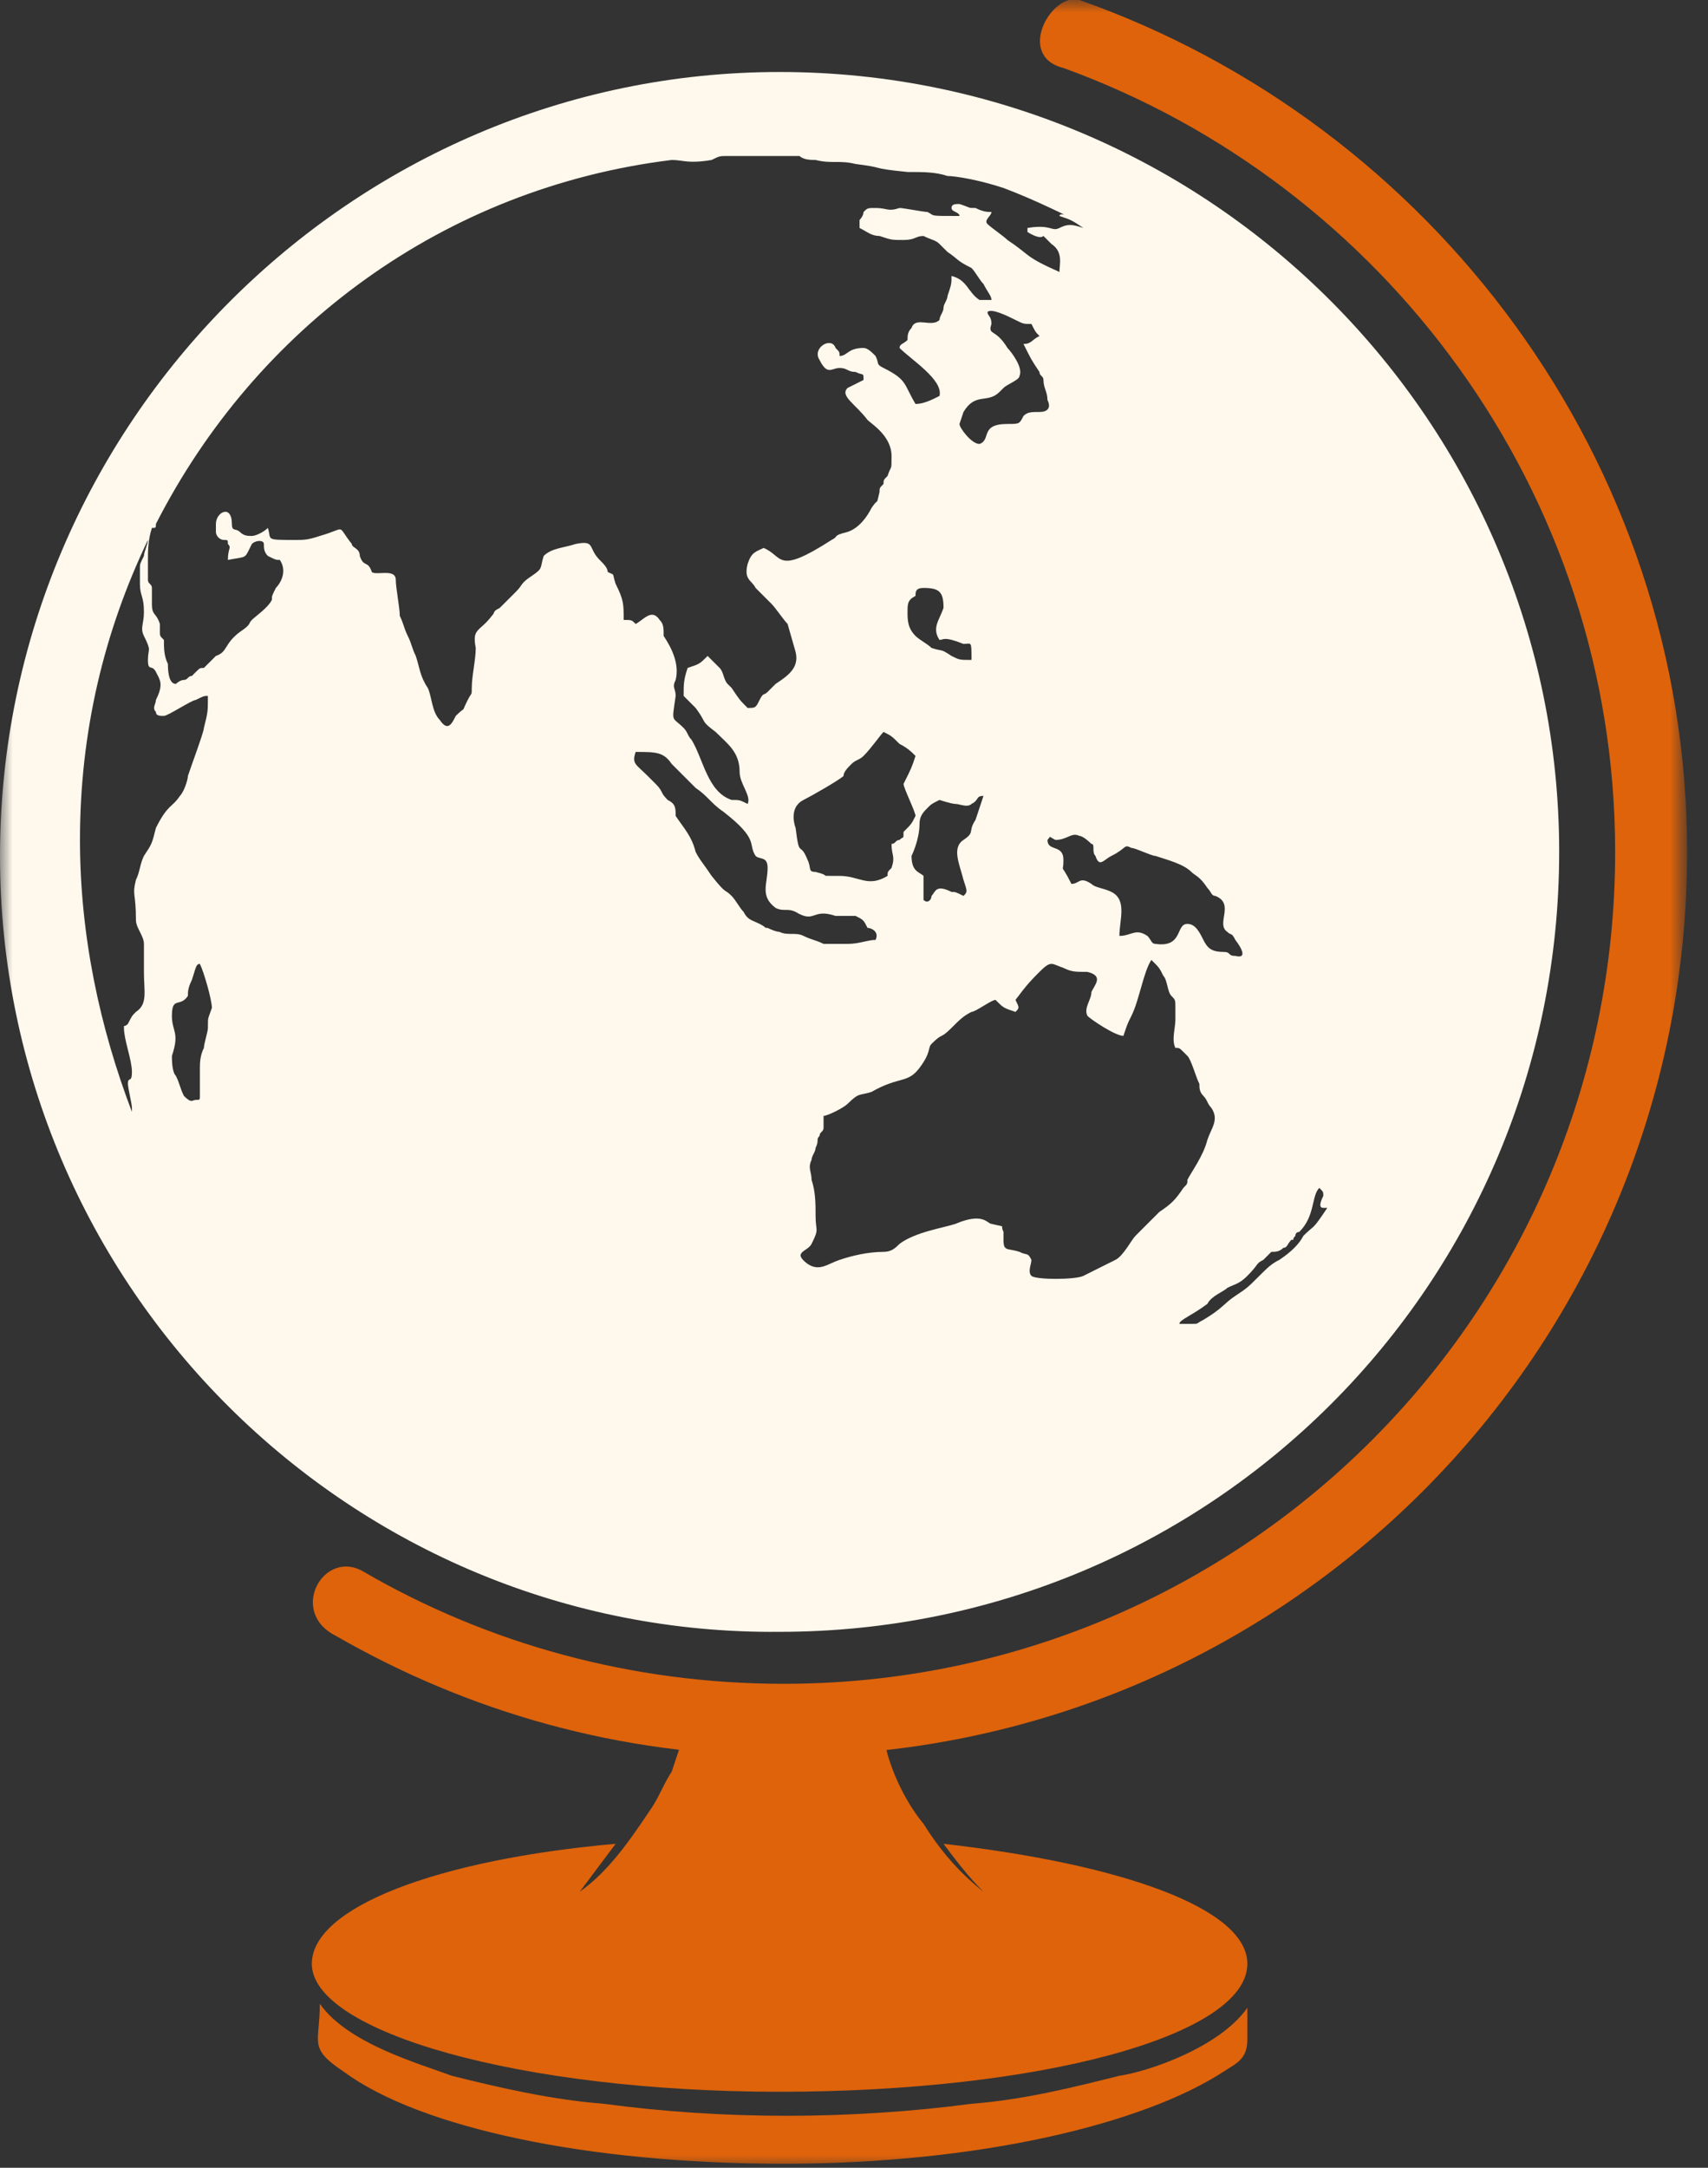
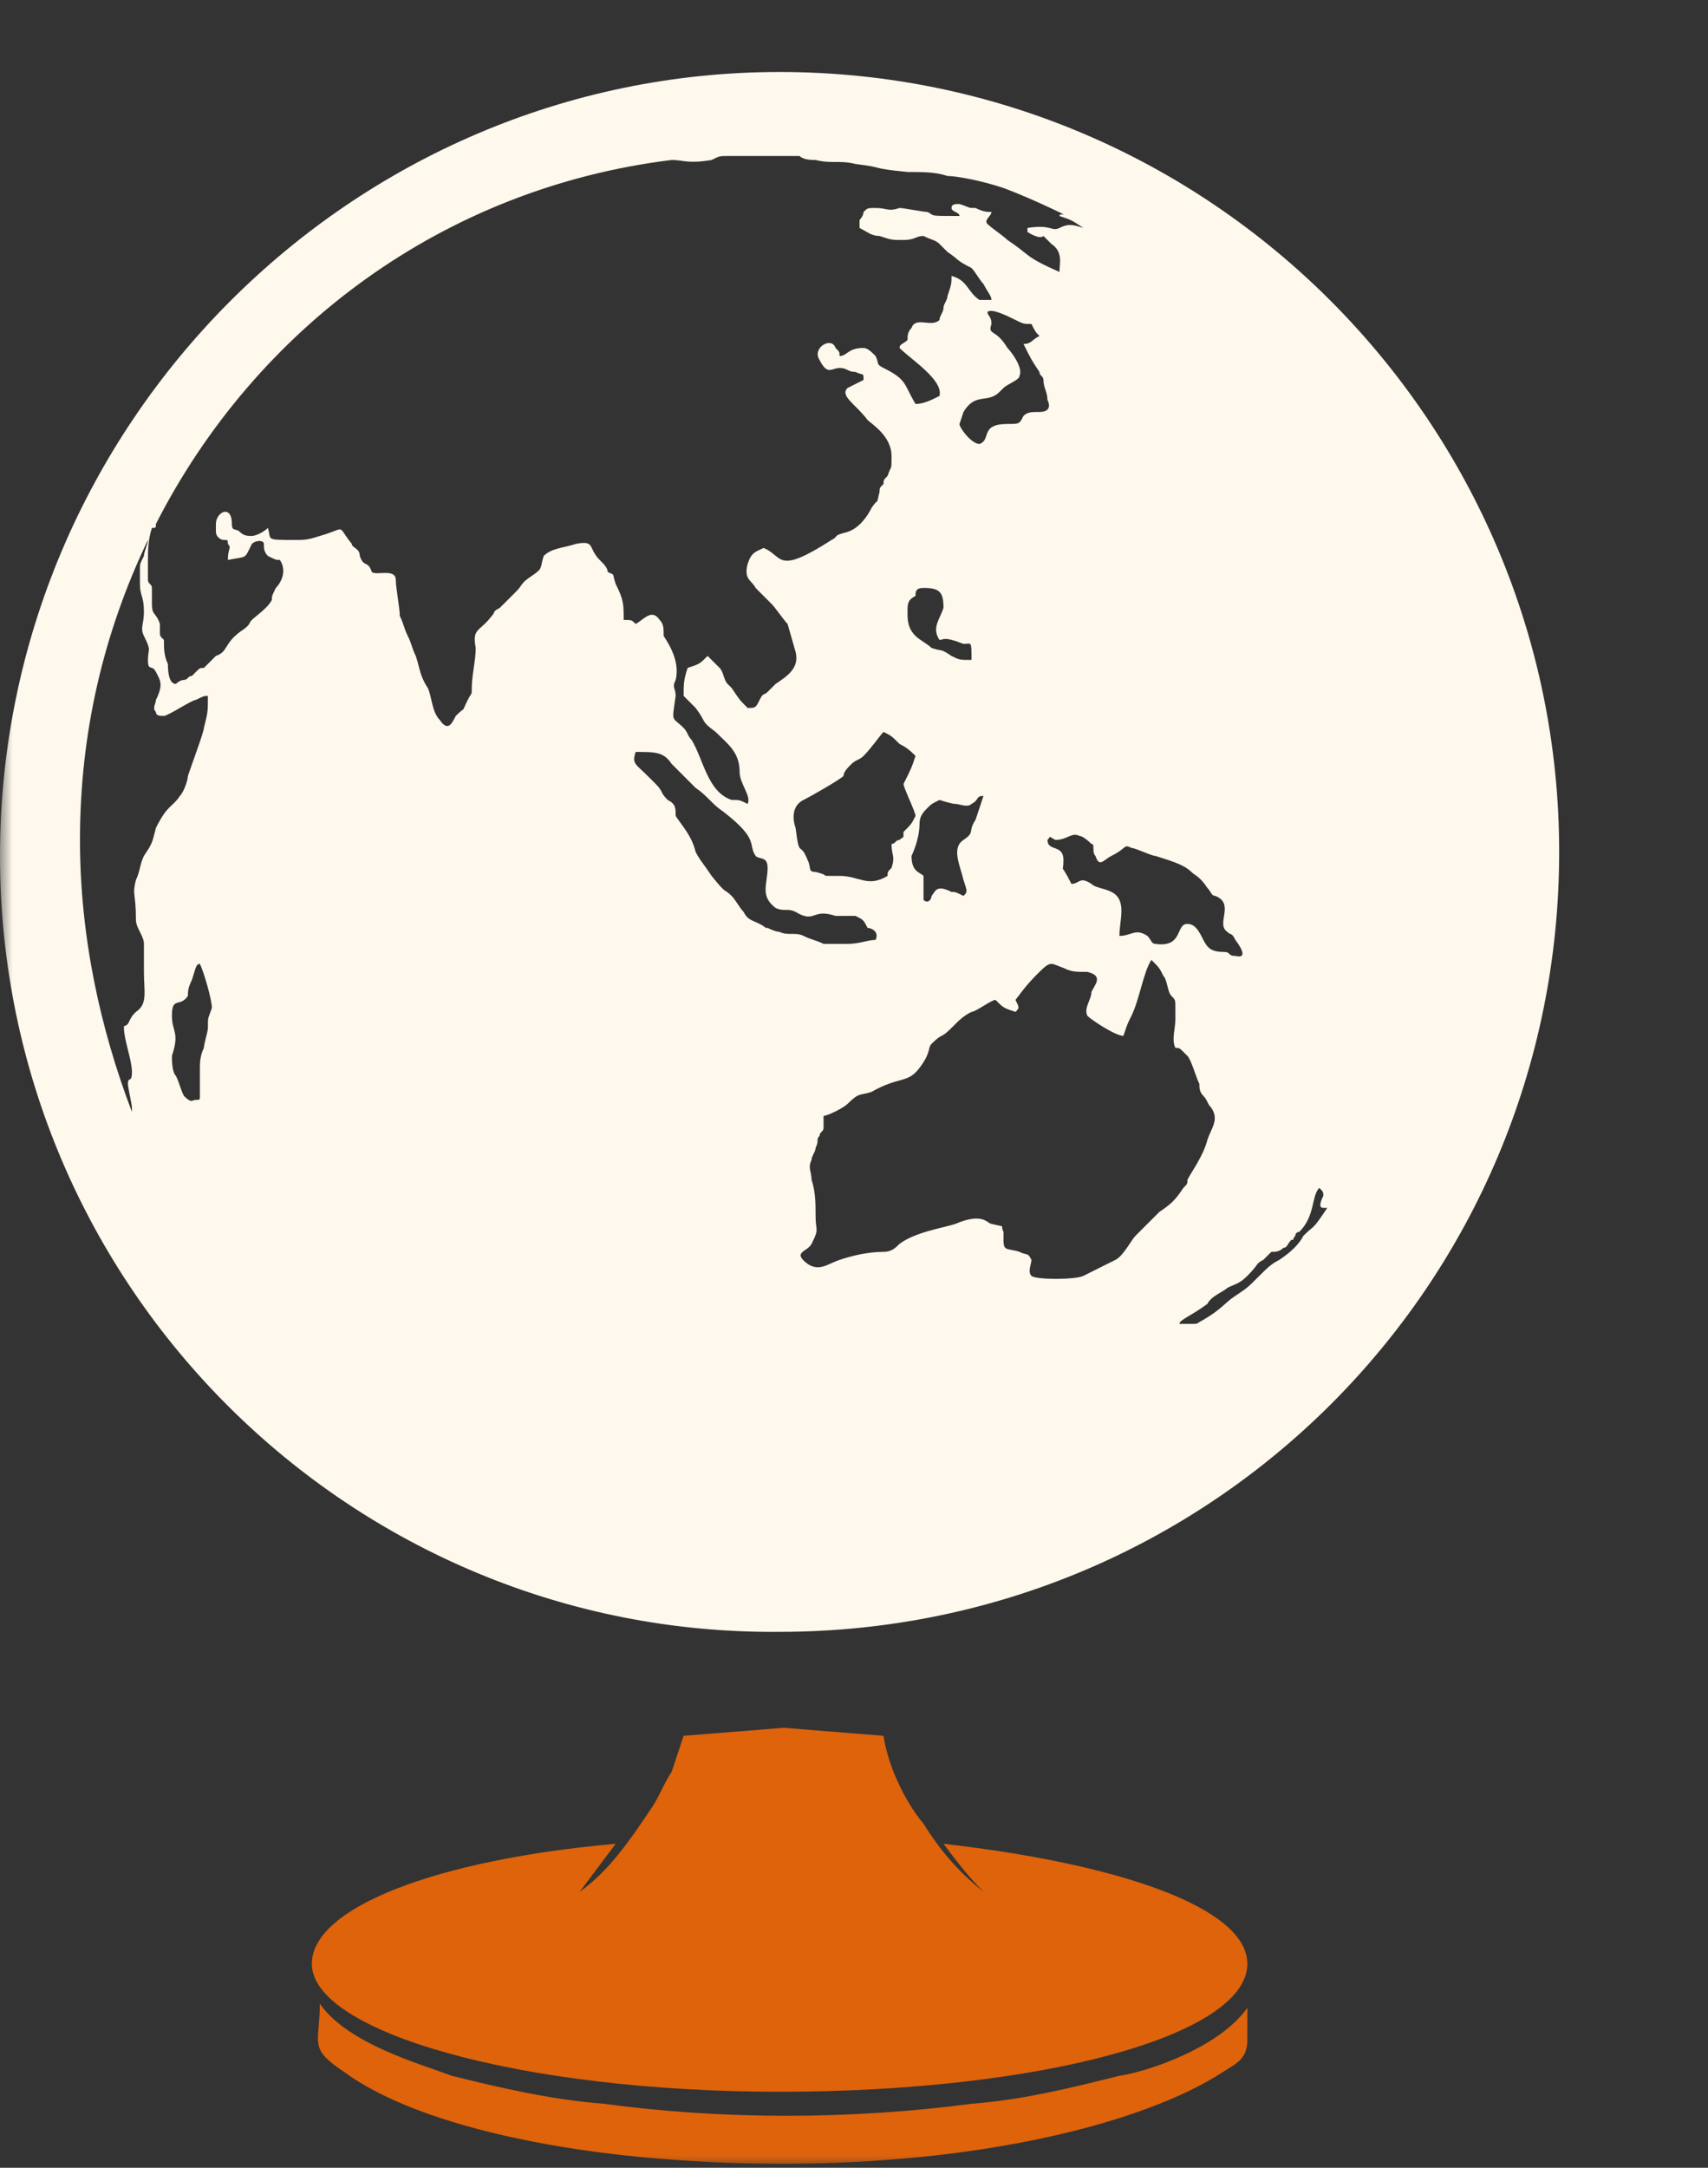
<svg xmlns="http://www.w3.org/2000/svg" width="67" height="85" viewBox="0 0 67 85" fill="none">
  <rect x="0" y="0" width="67" height="85" fill="#333333" stroke="none" />
  <mask id="mask0_158_874" style="mask-type:luminance" maskUnits="userSpaceOnUse" x="0" y="0" width="67" height="85">
    <path d="M66.024 0H0V85H66.024V0Z" fill="white" />
  </mask>
  <g mask="url(#mask0_158_874)">
    <path d="M48.93 78.727V79.982C48.93 80.766 48.459 80.923 47.989 81.236C44.852 83.275 38.422 84.843 30.738 84.843C23.053 84.843 16.467 83.432 13.487 81.236C12.076 80.295 12.546 80.139 12.546 78.57C13.644 80.139 16.467 80.923 17.721 81.393C19.603 81.864 21.642 82.334 23.681 82.491C26.033 82.805 28.386 82.962 30.895 82.962C33.247 82.962 35.756 82.805 38.109 82.491C40.148 82.334 42.029 81.864 43.911 81.393C45.009 81.236 47.832 80.295 48.93 78.727Z" fill="#DE630B" />
  </g>
  <mask id="mask1_158_874" style="mask-type:luminance" maskUnits="userSpaceOnUse" x="0" y="0" width="67" height="85">
    <path d="M66.024 0H0V85H66.024V0Z" fill="white" />
  </mask>
  <g mask="url(#mask1_158_874)">
    <path d="M37.011 72.297C43.911 73.081 48.93 74.806 48.93 77.002C48.93 79.825 40.775 82.02 30.581 82.02C20.387 82.02 12.232 79.668 12.232 77.002C12.232 74.806 17.094 72.924 24.151 72.297C23.681 72.924 23.21 73.552 22.74 74.179C23.838 73.395 24.622 72.297 25.563 70.886C25.876 70.415 26.033 69.945 26.347 69.474C26.504 69.004 26.66 68.533 26.817 68.063L30.738 67.749L34.659 68.063C34.815 69.16 35.443 70.572 36.227 71.513C37.011 72.767 37.795 73.552 38.579 74.179C37.952 73.552 37.481 72.924 37.011 72.297Z" fill="#DE630B" />
  </g>
  <mask id="mask2_158_874" style="mask-type:luminance" maskUnits="userSpaceOnUse" x="0" y="0" width="67" height="85">
    <path d="M66.024 0H0V85H66.024V0Z" fill="white" />
  </mask>
  <g mask="url(#mask2_158_874)">
-     <path d="M42.343 -0C56.144 4.861 66.181 18.035 66.181 33.404C66.181 53.007 50.341 68.847 30.738 68.847C24.308 68.847 18.349 67.121 13.173 64.142C11.291 63.201 12.703 60.692 14.271 61.633C19.133 64.455 24.779 66.024 30.738 66.024C48.773 66.024 63.358 51.439 63.358 33.404C63.358 19.289 54.262 7.214 41.716 2.666C39.834 2.195 41.245 -0.314 42.343 -0Z" fill="#DE630B" />
-   </g>
+     </g>
  <mask id="mask3_158_874" style="mask-type:luminance" maskUnits="userSpaceOnUse" x="0" y="0" width="67" height="85">
    <path d="M66.024 0H0V85H66.024V0Z" fill="white" />
  </mask>
  <g mask="url(#mask3_158_874)">
    <path d="M5.175 43.598V43.441C5.175 43.285 5.018 42.657 5.018 42.5C5.018 42.187 5.175 42.5 5.175 42.03C5.175 41.559 4.862 40.775 4.862 40.305C4.862 40.148 4.862 40.305 5.018 40.148C5.175 39.834 5.175 39.834 5.332 39.678C5.803 39.364 5.646 38.893 5.646 38.109C5.646 37.639 5.646 37.325 5.646 37.011C5.646 36.698 5.332 36.384 5.332 36.071C5.332 34.973 5.175 35.13 5.332 34.502C5.489 34.189 5.489 33.875 5.646 33.561C5.959 33.091 5.959 33.091 6.116 32.464C6.587 31.523 6.744 31.679 7.057 31.209C7.214 31.052 7.371 30.581 7.371 30.425C7.528 29.954 7.998 28.7 7.998 28.543C8.155 27.916 8.155 27.916 8.155 27.288C7.998 27.288 7.998 27.288 7.684 27.445C7.528 27.445 6.587 28.072 6.43 28.072C6.273 28.072 6.116 28.072 6.116 27.916C5.959 27.759 6.116 27.602 6.116 27.445C6.43 26.818 6.273 26.661 6.116 26.347C5.959 26.034 5.803 26.347 5.803 25.877C5.803 25.406 5.959 25.563 5.646 24.936C5.489 24.622 5.646 24.465 5.646 23.995C5.646 23.367 5.489 23.367 5.489 22.897C5.489 22.74 5.489 22.427 5.489 22.27C5.489 22.113 5.489 22.113 5.646 21.799C5.646 21.642 5.803 21.329 5.803 21.172C4.077 24.779 3.137 28.7 3.137 32.934C3.137 36.698 3.921 40.305 5.175 43.598ZM39.834 39.678C39.364 39.521 39.364 39.521 39.05 39.207C38.893 39.207 38.266 39.678 38.109 39.678C37.795 39.834 37.638 39.991 37.325 40.305C36.854 40.775 37.011 40.462 36.541 40.932C36.384 41.089 36.541 41.246 36.07 41.873C35.6 42.5 35.286 42.187 34.188 42.814C33.718 42.971 33.718 42.814 33.247 43.285C33.09 43.441 32.463 43.755 32.306 43.755C32.306 43.912 32.306 44.069 32.306 44.225C32.306 44.382 32.149 44.382 32.149 44.539C31.993 44.696 32.149 44.696 31.993 45.01C31.993 45.166 31.836 45.323 31.836 45.48C31.679 45.794 31.836 45.951 31.836 46.264C31.993 46.735 31.993 47.205 31.993 47.676C31.993 48.303 32.149 48.146 31.836 48.773C31.679 49.087 31.052 49.087 31.679 49.558C32.149 49.871 32.463 49.558 32.934 49.401C33.404 49.244 34.031 49.087 34.659 49.087C34.972 49.087 35.129 48.93 35.286 48.773C35.913 48.303 37.011 48.146 37.481 47.989C38.579 47.519 38.736 47.989 38.893 47.989C39.52 48.146 39.207 47.989 39.364 48.303C39.364 48.46 39.364 48.303 39.364 48.617C39.364 49.087 39.52 48.93 39.991 49.087C40.304 49.244 40.304 49.087 40.461 49.401C40.461 49.558 40.304 49.871 40.461 50.028C40.618 50.185 42.186 50.185 42.5 50.028C42.814 49.871 42.814 49.871 43.127 49.714C43.441 49.558 43.441 49.558 43.755 49.401C44.068 49.244 44.382 48.617 44.539 48.46C45.009 47.989 44.696 48.303 45.009 47.989C45.166 47.833 45.323 47.676 45.48 47.519C45.95 47.205 46.107 47.048 46.421 46.578C46.578 46.421 46.578 46.421 46.578 46.264C46.734 45.951 47.205 45.323 47.362 44.696C47.518 44.225 47.832 43.912 47.518 43.441C47.362 43.285 47.362 43.128 47.205 42.971C47.048 42.814 47.048 42.657 47.048 42.5C46.891 42.187 46.734 41.559 46.578 41.403L46.421 41.246C46.264 41.089 46.264 41.089 46.107 41.089C45.95 40.775 46.107 40.305 46.107 39.991C46.107 39.834 46.107 39.834 46.107 39.521C46.107 39.207 46.107 39.207 45.95 39.05C45.793 38.893 45.793 38.423 45.636 38.266C45.48 37.952 45.48 37.952 45.166 37.639C44.852 38.109 44.696 39.207 44.382 39.834C44.225 40.148 44.225 40.148 44.068 40.618C43.755 40.618 42.814 39.991 42.657 39.834C42.5 39.521 42.814 39.207 42.814 38.893C42.971 38.58 43.284 38.266 42.657 38.109C42.186 38.109 42.029 38.109 41.716 37.952C41.245 37.796 41.245 37.639 40.775 38.109C40.461 38.423 40.304 38.58 39.834 39.207C39.991 39.521 39.991 39.521 39.834 39.678ZM41.089 32.934C41.089 33.404 41.716 33.091 41.716 33.718C41.716 34.345 41.559 33.718 42.029 34.659C42.343 34.659 42.343 34.345 42.814 34.659C42.971 34.816 43.284 34.816 43.598 34.973C44.225 35.286 43.911 36.071 43.911 36.698C44.382 36.698 44.539 36.384 45.009 36.698C45.166 36.855 45.166 37.011 45.323 37.011C46.421 37.168 46.107 36.227 46.578 36.227C46.891 36.227 47.048 36.541 47.205 36.855C47.362 37.168 47.518 37.325 47.989 37.325C48.303 37.325 48.146 37.482 48.459 37.482C49.087 37.639 48.459 36.855 48.459 36.855C48.303 36.541 48.303 36.698 48.146 36.541C47.675 36.227 48.459 35.443 47.675 35.13C47.518 35.13 47.518 34.973 47.362 34.816C47.048 34.345 46.891 34.345 46.734 34.189C46.421 33.875 45.793 33.718 45.323 33.561C45.166 33.561 44.539 33.248 44.382 33.248C44.068 33.091 44.225 33.248 43.598 33.561C43.284 33.718 43.127 34.032 42.971 33.561C42.814 33.404 42.971 33.091 42.814 33.091C42.814 33.091 42.5 32.777 42.343 32.777C42.029 32.62 41.873 32.934 41.402 32.934C41.089 32.777 41.245 32.777 41.089 32.934ZM34.816 34.345C34.816 34.189 34.816 34.189 34.972 34.032C35.129 33.561 34.972 33.561 34.972 33.091C35.129 33.091 35.129 32.934 35.286 32.934C35.443 32.777 35.443 32.934 35.443 32.62C35.757 32.307 35.757 32.307 35.913 31.993C35.913 31.836 35.443 30.895 35.443 30.738C35.757 30.111 35.757 30.111 35.913 29.641C35.757 29.484 35.6 29.327 35.286 29.17C34.972 28.857 34.972 28.857 34.659 28.7C34.502 28.857 34.188 29.327 33.874 29.641C33.718 29.797 33.561 29.797 33.404 29.954C33.247 30.111 33.09 30.268 33.09 30.425C32.934 30.581 31.836 31.209 31.522 31.366C30.895 31.679 31.209 32.464 31.209 32.464C31.365 33.718 31.365 32.934 31.679 33.718C31.836 34.032 31.679 34.189 31.993 34.189C32.62 34.345 32.149 34.345 32.62 34.345C32.777 34.345 32.777 34.345 32.934 34.345C33.718 34.345 34.031 34.816 34.816 34.345ZM34.345 36.855C34.502 36.541 34.188 36.384 34.031 36.384C33.874 36.071 33.874 36.071 33.561 35.914C33.247 35.914 33.09 35.914 32.777 35.914C31.836 35.6 31.993 36.227 31.209 35.757C30.895 35.6 30.738 35.757 30.424 35.6C29.797 35.13 30.111 34.659 30.111 34.032C30.111 33.561 29.797 33.718 29.64 33.561C29.327 33.091 29.797 32.934 28.386 31.836C27.915 31.523 27.758 31.209 27.288 30.895C26.817 30.425 26.817 30.425 26.347 29.954C26.033 29.484 25.72 29.484 24.935 29.484C24.779 29.954 24.935 29.954 25.406 30.425C25.563 30.581 25.563 30.581 25.72 30.738C26.033 31.052 25.876 31.052 26.19 31.366C26.504 31.523 26.504 31.679 26.504 31.993C26.817 32.464 27.131 32.777 27.288 33.404C27.445 33.718 27.602 33.875 27.915 34.345C28.542 35.13 28.386 34.816 28.699 35.13C28.856 35.286 29.013 35.6 29.17 35.757C29.327 36.071 29.483 36.071 29.797 36.227C30.111 36.384 29.954 36.384 30.111 36.384C30.111 36.384 30.424 36.541 30.581 36.541C30.895 36.698 31.209 36.541 31.522 36.698C31.836 36.855 31.993 36.855 32.306 37.011C32.62 37.011 33.09 37.011 33.247 37.011C33.718 37.011 34.031 36.855 34.345 36.855ZM7.841 37.796C7.684 37.796 7.684 37.952 7.528 38.423C7.371 38.736 7.371 38.893 7.371 39.05C7.057 39.521 6.744 39.05 6.744 39.834C6.744 40.462 7.057 40.462 6.744 41.403C6.744 41.559 6.744 42.03 6.9 42.187C7.057 42.5 7.057 42.657 7.214 42.971C7.528 43.285 7.528 43.128 7.684 43.128C7.841 43.128 7.841 43.128 7.841 42.971C7.841 42.814 7.841 42.814 7.841 42.657C7.841 42.343 7.841 42.187 7.841 41.873C7.841 41.716 7.841 41.403 7.998 41.089C7.998 40.932 8.155 40.462 8.155 40.305C8.155 39.834 8.155 39.991 8.312 39.521C8.312 39.207 7.998 38.109 7.841 37.796ZM38.422 17.408C38.893 17.251 38.422 16.624 39.52 16.624C39.991 16.624 39.991 16.624 40.148 16.31C40.304 16.154 40.461 16.154 40.775 16.154C41.089 16.154 41.245 15.997 41.089 15.683C41.089 15.369 40.932 15.213 40.932 14.899C40.932 14.742 40.775 14.742 40.775 14.585C40.461 14.115 40.461 14.115 40.148 13.487C40.461 13.487 40.461 13.331 40.775 13.174C40.618 13.017 40.618 13.017 40.461 12.703C40.148 12.703 40.148 12.703 39.834 12.546C39.52 12.39 38.893 12.076 38.736 12.233C38.736 12.39 38.893 12.39 38.893 12.703C38.736 13.174 39.05 12.86 39.52 13.644C39.677 13.801 40.148 14.428 39.991 14.742C39.991 14.899 39.52 15.056 39.364 15.213L39.207 15.369C38.736 15.84 38.266 15.369 37.795 16.154L37.638 16.624C37.638 16.781 38.109 17.408 38.422 17.408ZM46.264 51.91C46.421 51.91 46.578 51.91 46.734 51.91C47.048 51.91 46.891 51.91 47.205 51.753C47.989 51.283 47.989 51.126 48.459 50.812C48.93 50.498 48.93 50.498 49.4 50.028C49.714 49.714 49.871 49.558 50.184 49.401C50.655 49.087 50.969 48.773 51.126 48.46C51.596 47.989 51.439 48.303 52.066 47.362H51.91C51.753 47.362 51.753 47.205 51.91 46.892C51.91 46.735 51.91 46.735 51.753 46.578C51.439 46.892 51.596 47.676 50.969 48.303C50.969 48.303 50.812 48.303 50.812 48.46C50.655 48.617 50.812 48.617 50.655 48.617C50.498 48.773 50.498 48.93 50.341 48.93C50.184 49.087 50.028 49.087 49.871 49.087C49.714 49.244 49.714 49.244 49.557 49.401C49.243 49.558 49.4 49.558 48.93 50.028C48.616 50.342 48.459 50.342 48.146 50.498C47.989 50.655 47.518 50.812 47.362 51.126C46.734 51.596 46.264 51.753 46.264 51.91ZM36.227 34.345C36.227 34.816 36.227 34.816 36.227 35.286C36.384 35.443 36.541 35.286 36.541 35.13C36.697 34.973 36.697 34.659 37.325 34.973C37.481 34.973 37.481 34.973 37.795 35.13C37.952 34.973 37.952 34.973 37.795 34.502C37.638 33.875 37.325 33.248 37.795 32.934C38.266 32.62 37.952 32.62 38.266 32.15C38.422 31.679 38.422 31.679 38.579 31.209C38.266 31.209 38.422 31.366 38.109 31.523C37.952 31.679 37.638 31.523 37.481 31.523C37.325 31.523 36.854 31.366 36.854 31.366C36.541 31.523 36.541 31.523 36.384 31.679C36.227 31.836 36.07 31.993 36.07 32.307C36.07 32.934 35.757 33.561 35.757 33.561C35.757 34.189 36.07 34.189 36.227 34.345ZM35.6 23.995C35.6 24.308 35.6 24.622 35.913 24.936C36.07 25.093 36.384 25.249 36.541 25.406C37.011 25.563 36.854 25.406 37.325 25.72C37.638 25.877 37.638 25.877 38.109 25.877C38.109 25.093 38.109 25.249 37.795 25.249C37.011 24.936 37.011 25.093 36.854 25.093C36.541 24.622 36.854 24.308 37.011 23.838C37.011 23.211 36.854 23.054 36.227 23.054C35.913 23.054 35.913 23.211 35.913 23.367C35.6 23.524 35.6 23.681 35.6 23.995ZM6.116 20.545C6.116 20.701 6.116 20.701 5.959 20.701C5.803 21.172 5.803 21.642 5.803 21.956C5.803 22.113 5.803 22.27 5.803 22.27C5.803 22.427 5.803 22.74 5.803 22.74C5.803 22.897 5.959 22.897 5.959 23.054C5.959 23.367 5.959 23.367 5.959 23.681C5.959 24.152 6.116 23.995 6.273 24.465C6.273 24.622 6.273 24.622 6.273 24.779C6.273 24.936 6.273 24.936 6.43 25.093C6.43 25.406 6.43 25.72 6.587 26.034C6.587 26.19 6.587 26.818 6.9 26.818C6.9 26.818 7.057 26.661 7.214 26.661C7.371 26.661 7.371 26.504 7.528 26.504L7.684 26.347C7.841 26.19 7.841 26.19 7.998 26.19C8.155 26.034 8.312 25.877 8.469 25.72C8.939 25.563 8.782 25.249 9.41 24.779C9.88 24.465 9.723 24.465 9.88 24.308C10.037 24.152 10.507 23.838 10.664 23.524C10.664 23.367 10.664 23.367 10.821 23.054C10.978 22.897 11.291 22.427 10.978 21.956C10.821 21.956 10.821 21.956 10.507 21.799C10.351 21.642 10.351 21.486 10.351 21.329C10.351 21.172 10.037 21.172 9.88 21.329C9.566 21.956 9.723 21.799 8.939 21.956C8.939 21.486 9.096 21.486 8.939 21.329C8.939 21.172 8.939 21.172 8.782 21.172C8.625 21.172 8.469 21.015 8.469 20.858C8.469 20.701 8.469 20.701 8.469 20.545C8.469 20.074 9.096 19.761 9.096 20.545C9.096 20.858 9.253 20.701 9.41 20.858C9.566 21.015 9.723 21.015 9.88 21.015C10.037 21.015 10.351 20.858 10.507 20.701C10.664 21.172 10.351 21.172 11.605 21.172C11.919 21.172 12.076 21.172 12.546 21.015C13.644 20.701 13.173 20.545 13.801 21.329C13.801 21.486 14.114 21.486 14.114 21.799C14.271 22.27 14.428 21.956 14.585 22.427C14.742 22.583 15.526 22.27 15.526 22.74C15.526 23.054 15.683 23.838 15.683 24.152C15.839 24.465 15.839 24.622 15.996 24.936C16.153 25.249 16.153 25.406 16.31 25.72C16.467 26.19 16.467 26.504 16.78 26.974C16.937 27.288 16.937 27.916 17.251 28.229C17.565 28.7 17.721 28.386 17.878 28.072C18.349 27.602 18.035 28.072 18.349 27.445C18.506 27.131 18.506 27.288 18.506 26.974C18.506 26.504 18.662 25.877 18.662 25.406C18.506 24.622 18.819 24.779 19.29 24.152C19.447 23.995 19.29 23.995 19.603 23.838C19.917 23.524 19.917 23.524 20.231 23.211C20.544 22.897 20.387 22.897 20.858 22.583C21.328 22.27 21.172 22.27 21.328 21.799C21.642 21.486 22.113 21.486 22.583 21.329C23.367 21.172 23.053 21.486 23.524 21.956C23.681 22.113 23.838 22.27 23.838 22.427C24.151 22.583 23.994 22.427 24.151 22.897C24.465 23.524 24.465 23.681 24.465 24.308C24.779 24.308 24.779 24.308 24.935 24.465C25.249 24.308 25.563 23.838 25.876 24.308C26.033 24.465 26.033 24.622 26.033 24.936C26.347 25.406 26.66 26.034 26.504 26.661C26.347 26.974 26.504 26.974 26.504 27.288C26.347 28.386 26.347 28.072 26.817 28.543C26.974 28.7 26.974 28.857 27.131 29.013C27.602 29.797 27.758 31.052 28.699 31.366C29.013 31.366 29.013 31.366 29.327 31.523C29.483 31.209 29.013 30.738 29.013 30.268C29.013 29.484 28.542 29.17 28.072 28.7C27.445 28.229 27.758 28.386 27.288 27.759C27.131 27.602 27.131 27.602 26.817 27.288C26.817 26.818 26.817 26.661 26.974 26.19C27.445 26.034 27.445 26.034 27.758 25.72C27.915 25.877 28.072 26.034 28.229 26.19C28.386 26.347 28.386 26.661 28.542 26.818C28.699 26.974 28.699 26.974 28.699 26.974C29.013 27.445 29.013 27.445 29.327 27.759C29.64 27.759 29.64 27.759 29.797 27.445C29.954 27.131 29.954 27.288 30.111 27.131C30.267 26.974 30.267 26.974 30.424 26.818C30.895 26.504 31.365 26.19 31.209 25.563L30.895 24.465C30.738 24.308 30.424 23.838 30.267 23.681C30.111 23.524 29.797 23.211 29.64 23.054C29.483 22.74 29.17 22.74 29.327 22.113C29.483 21.642 29.64 21.642 29.954 21.486C30.738 21.799 30.424 22.583 32.62 21.172C32.934 21.015 32.62 21.015 33.247 20.858C33.718 20.701 34.031 20.231 34.188 19.917C34.502 19.447 34.345 19.917 34.502 19.29C34.502 19.133 34.502 19.133 34.659 18.976C34.659 18.82 34.659 18.82 34.816 18.663C34.972 18.192 34.972 18.506 34.972 17.879C34.972 17.095 34.188 16.624 34.031 16.467C33.561 15.84 32.934 15.526 33.247 15.213C33.561 15.056 33.561 15.056 33.874 14.899C33.874 14.585 33.874 14.742 33.561 14.585C33.247 14.585 33.247 14.428 32.934 14.428C32.62 14.428 32.463 14.742 32.149 14.115C31.836 13.644 32.62 13.174 32.777 13.644C32.934 13.801 32.934 13.801 32.934 13.958C33.247 13.958 33.247 13.644 33.874 13.644C34.031 13.644 34.188 13.801 34.345 13.958C34.502 14.272 34.345 14.272 34.659 14.428C35.6 14.899 35.443 15.056 35.913 15.84C36.227 15.84 36.541 15.683 36.854 15.526C37.011 14.899 35.757 14.115 35.286 13.644C35.286 13.487 35.443 13.487 35.6 13.331C35.6 13.174 35.6 13.017 35.757 12.86C35.913 12.39 36.541 12.86 36.854 12.546C36.854 12.39 37.011 12.233 37.011 12.076C37.011 11.919 37.168 11.762 37.168 11.605C37.325 11.135 37.325 11.135 37.325 10.821C37.952 10.978 37.952 11.449 38.422 11.762C38.579 11.762 38.579 11.762 38.893 11.762C38.893 11.605 38.736 11.449 38.579 11.135C38.422 10.978 38.266 10.665 38.109 10.508C37.481 10.194 37.638 10.194 37.168 9.88C37.011 9.724 37.011 9.724 36.854 9.567C36.697 9.41 36.541 9.41 36.227 9.253C35.913 9.253 35.913 9.41 35.443 9.41C34.972 9.41 34.972 9.41 34.502 9.253C34.188 9.253 34.031 9.096 33.718 8.939V8.626C33.718 8.626 33.874 8.469 33.874 8.312C34.031 8.155 34.031 8.155 34.345 8.155C34.816 8.155 34.816 8.312 35.286 8.155C35.443 8.155 36.227 8.312 36.384 8.312C36.697 8.469 36.384 8.469 37.638 8.469C37.638 8.312 37.325 8.312 37.325 8.155C37.325 7.999 37.481 7.999 37.638 7.999C38.109 8.155 37.952 8.155 38.266 8.155C38.579 8.312 38.736 8.312 38.893 8.312C38.893 8.469 38.579 8.626 38.736 8.783C38.893 8.939 39.364 9.253 39.52 9.41C40.461 10.037 40.148 10.037 41.559 10.665C41.559 10.351 41.716 9.88 41.245 9.567C41.089 9.41 41.089 9.41 40.932 9.253C40.775 9.41 40.304 9.096 40.304 9.096C40.304 9.096 40.304 9.096 40.304 8.939C41.245 8.783 41.245 9.096 41.559 8.939C41.873 8.783 42.029 8.783 42.5 8.939C42.029 8.626 42.029 8.626 41.559 8.469C41.559 8.312 42.029 8.469 42.186 8.626C42.343 8.626 42.814 8.939 43.127 9.096C41.873 8.469 40.618 7.842 39.364 7.371C38.422 7.058 37.481 6.901 37.168 6.901C36.697 6.744 36.227 6.744 35.6 6.744C34.031 6.587 34.816 6.587 33.561 6.43C32.934 6.273 32.62 6.43 31.993 6.273C31.836 6.273 31.522 6.273 31.365 6.117C31.052 6.117 31.052 6.117 30.738 6.117C30.424 6.117 30.267 6.117 30.111 6.117C29.954 6.117 28.699 6.117 28.542 6.117C28.229 6.117 28.229 6.117 27.915 6.273C26.974 6.43 26.817 6.273 26.347 6.273C17.408 7.371 10.037 12.86 6.116 20.545ZM30.581 2.823C47.518 2.823 61.162 16.624 61.162 33.404C61.162 50.342 47.518 63.986 30.581 63.986C13.801 64.142 0 50.498 0 33.561C0 16.624 13.801 2.823 30.581 2.823Z" fill="#FFF8EC" />
  </g>
</svg>